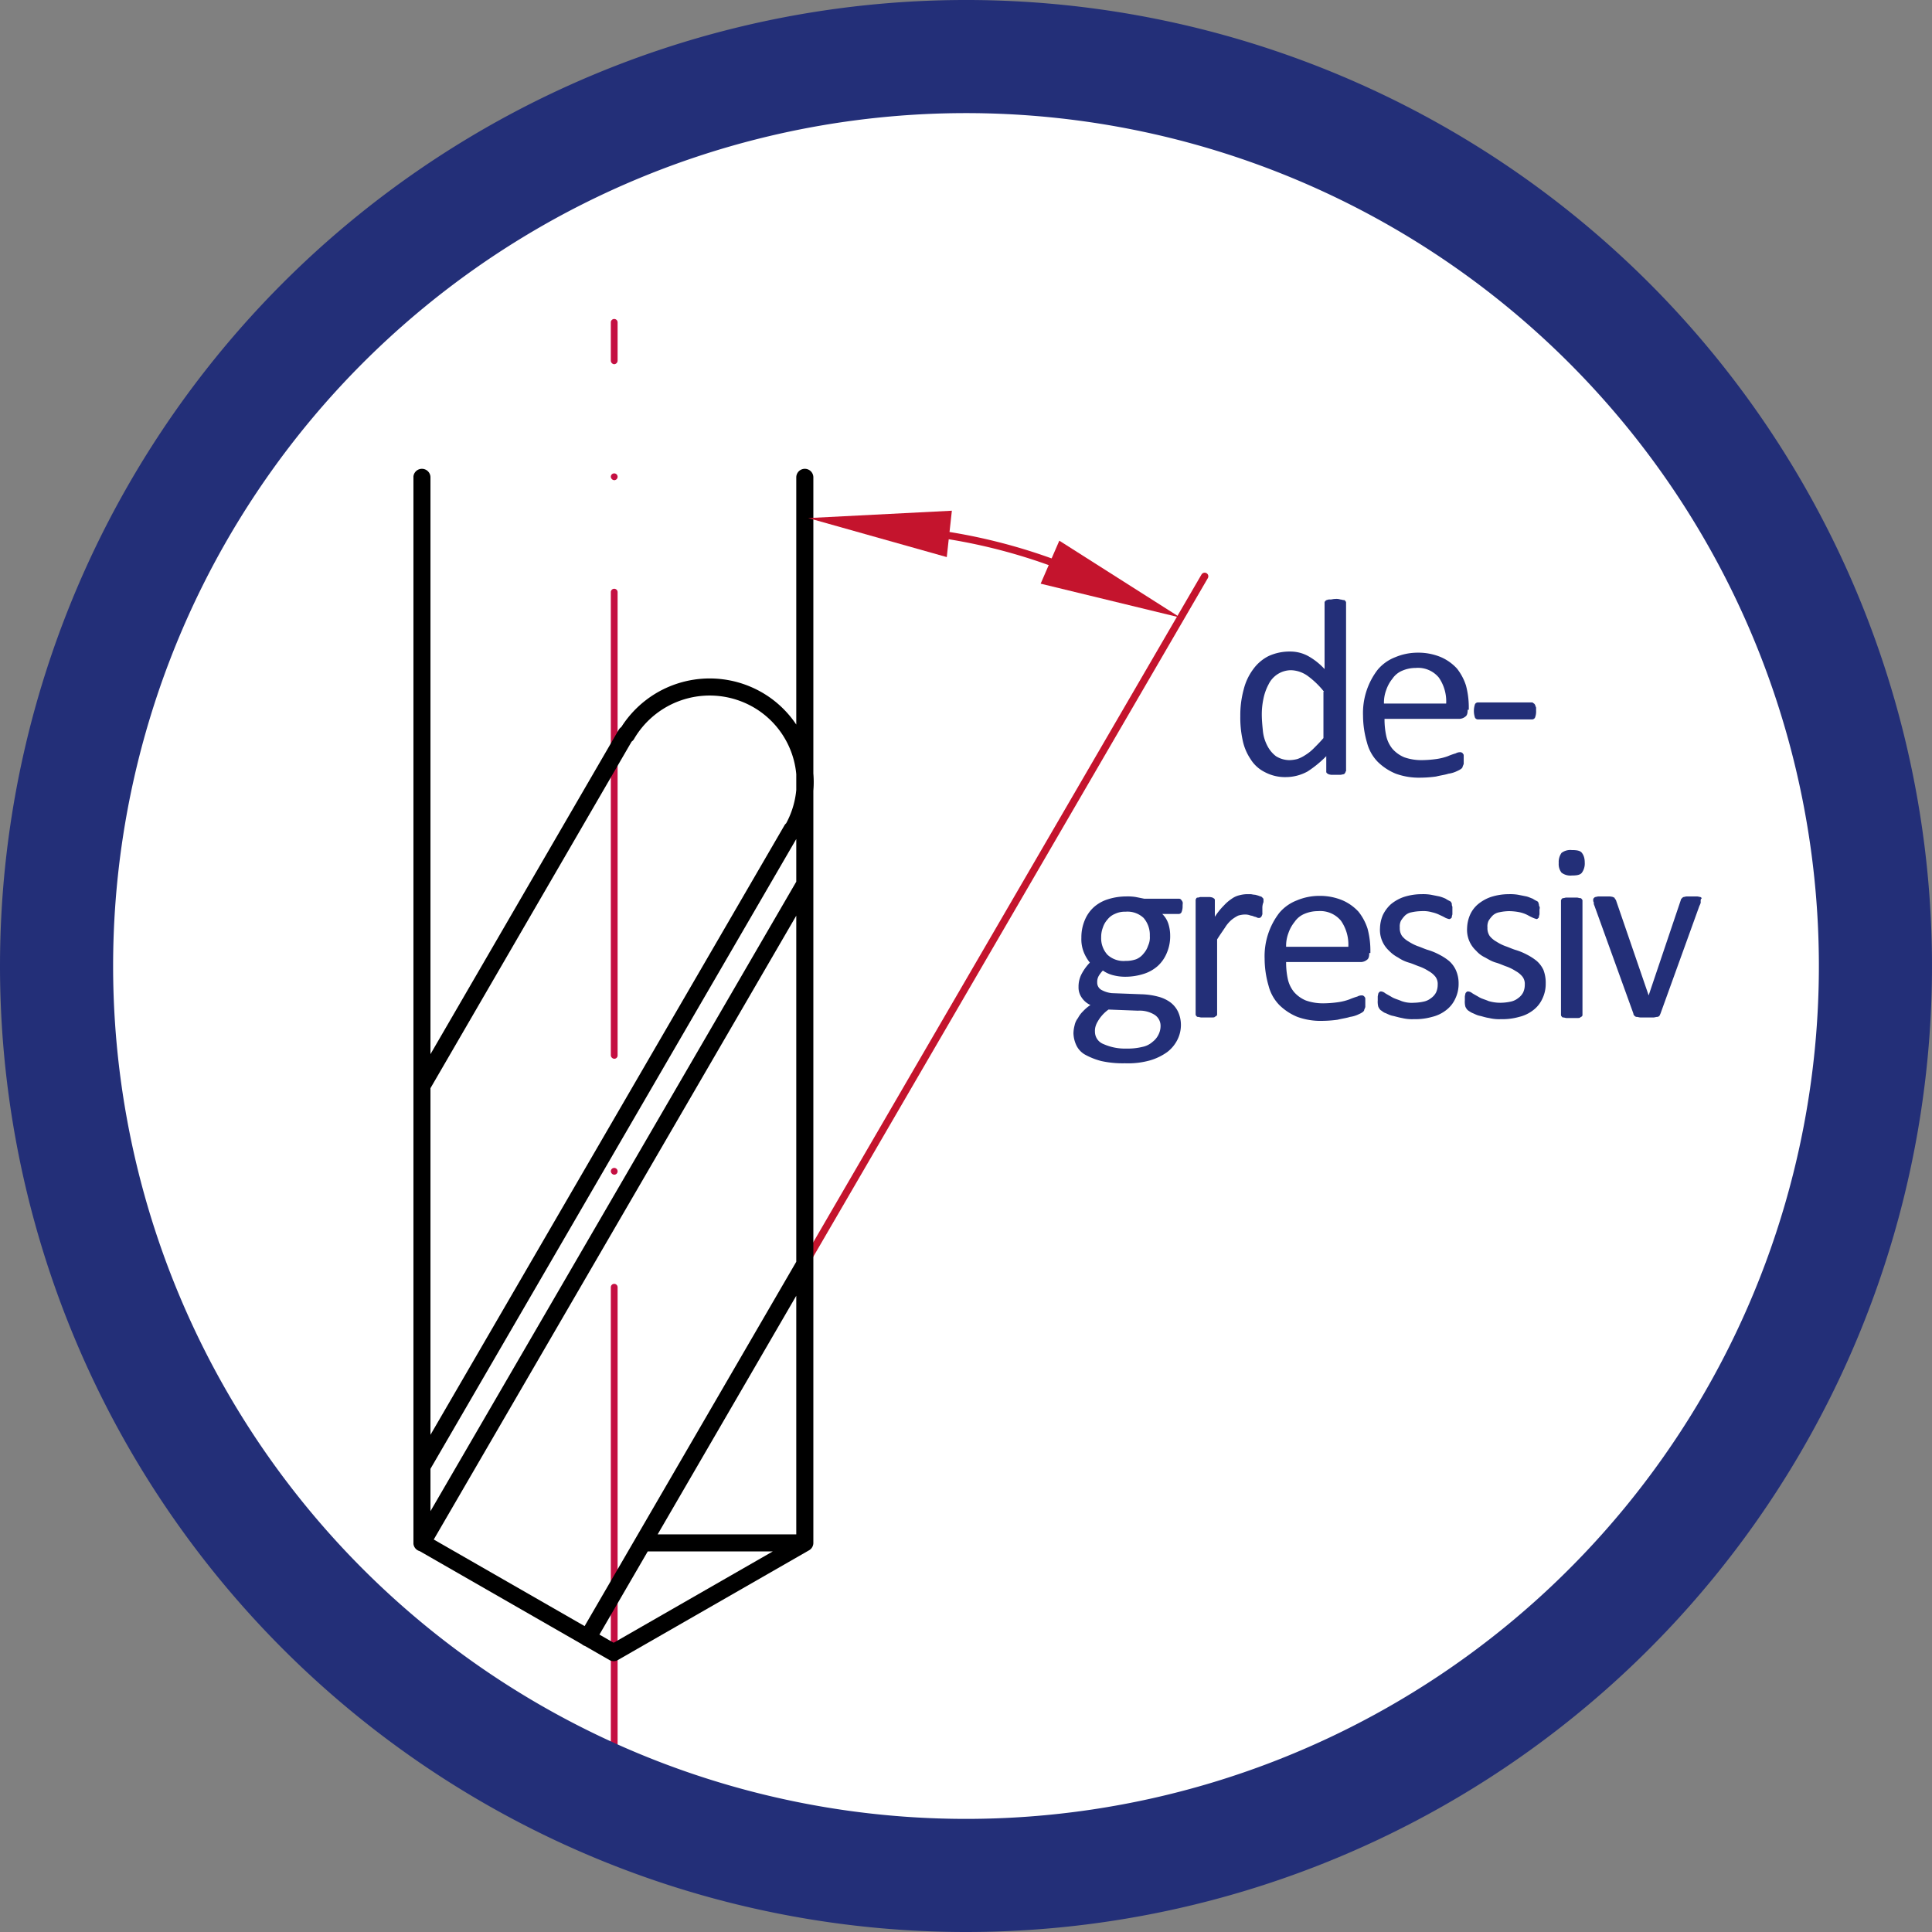
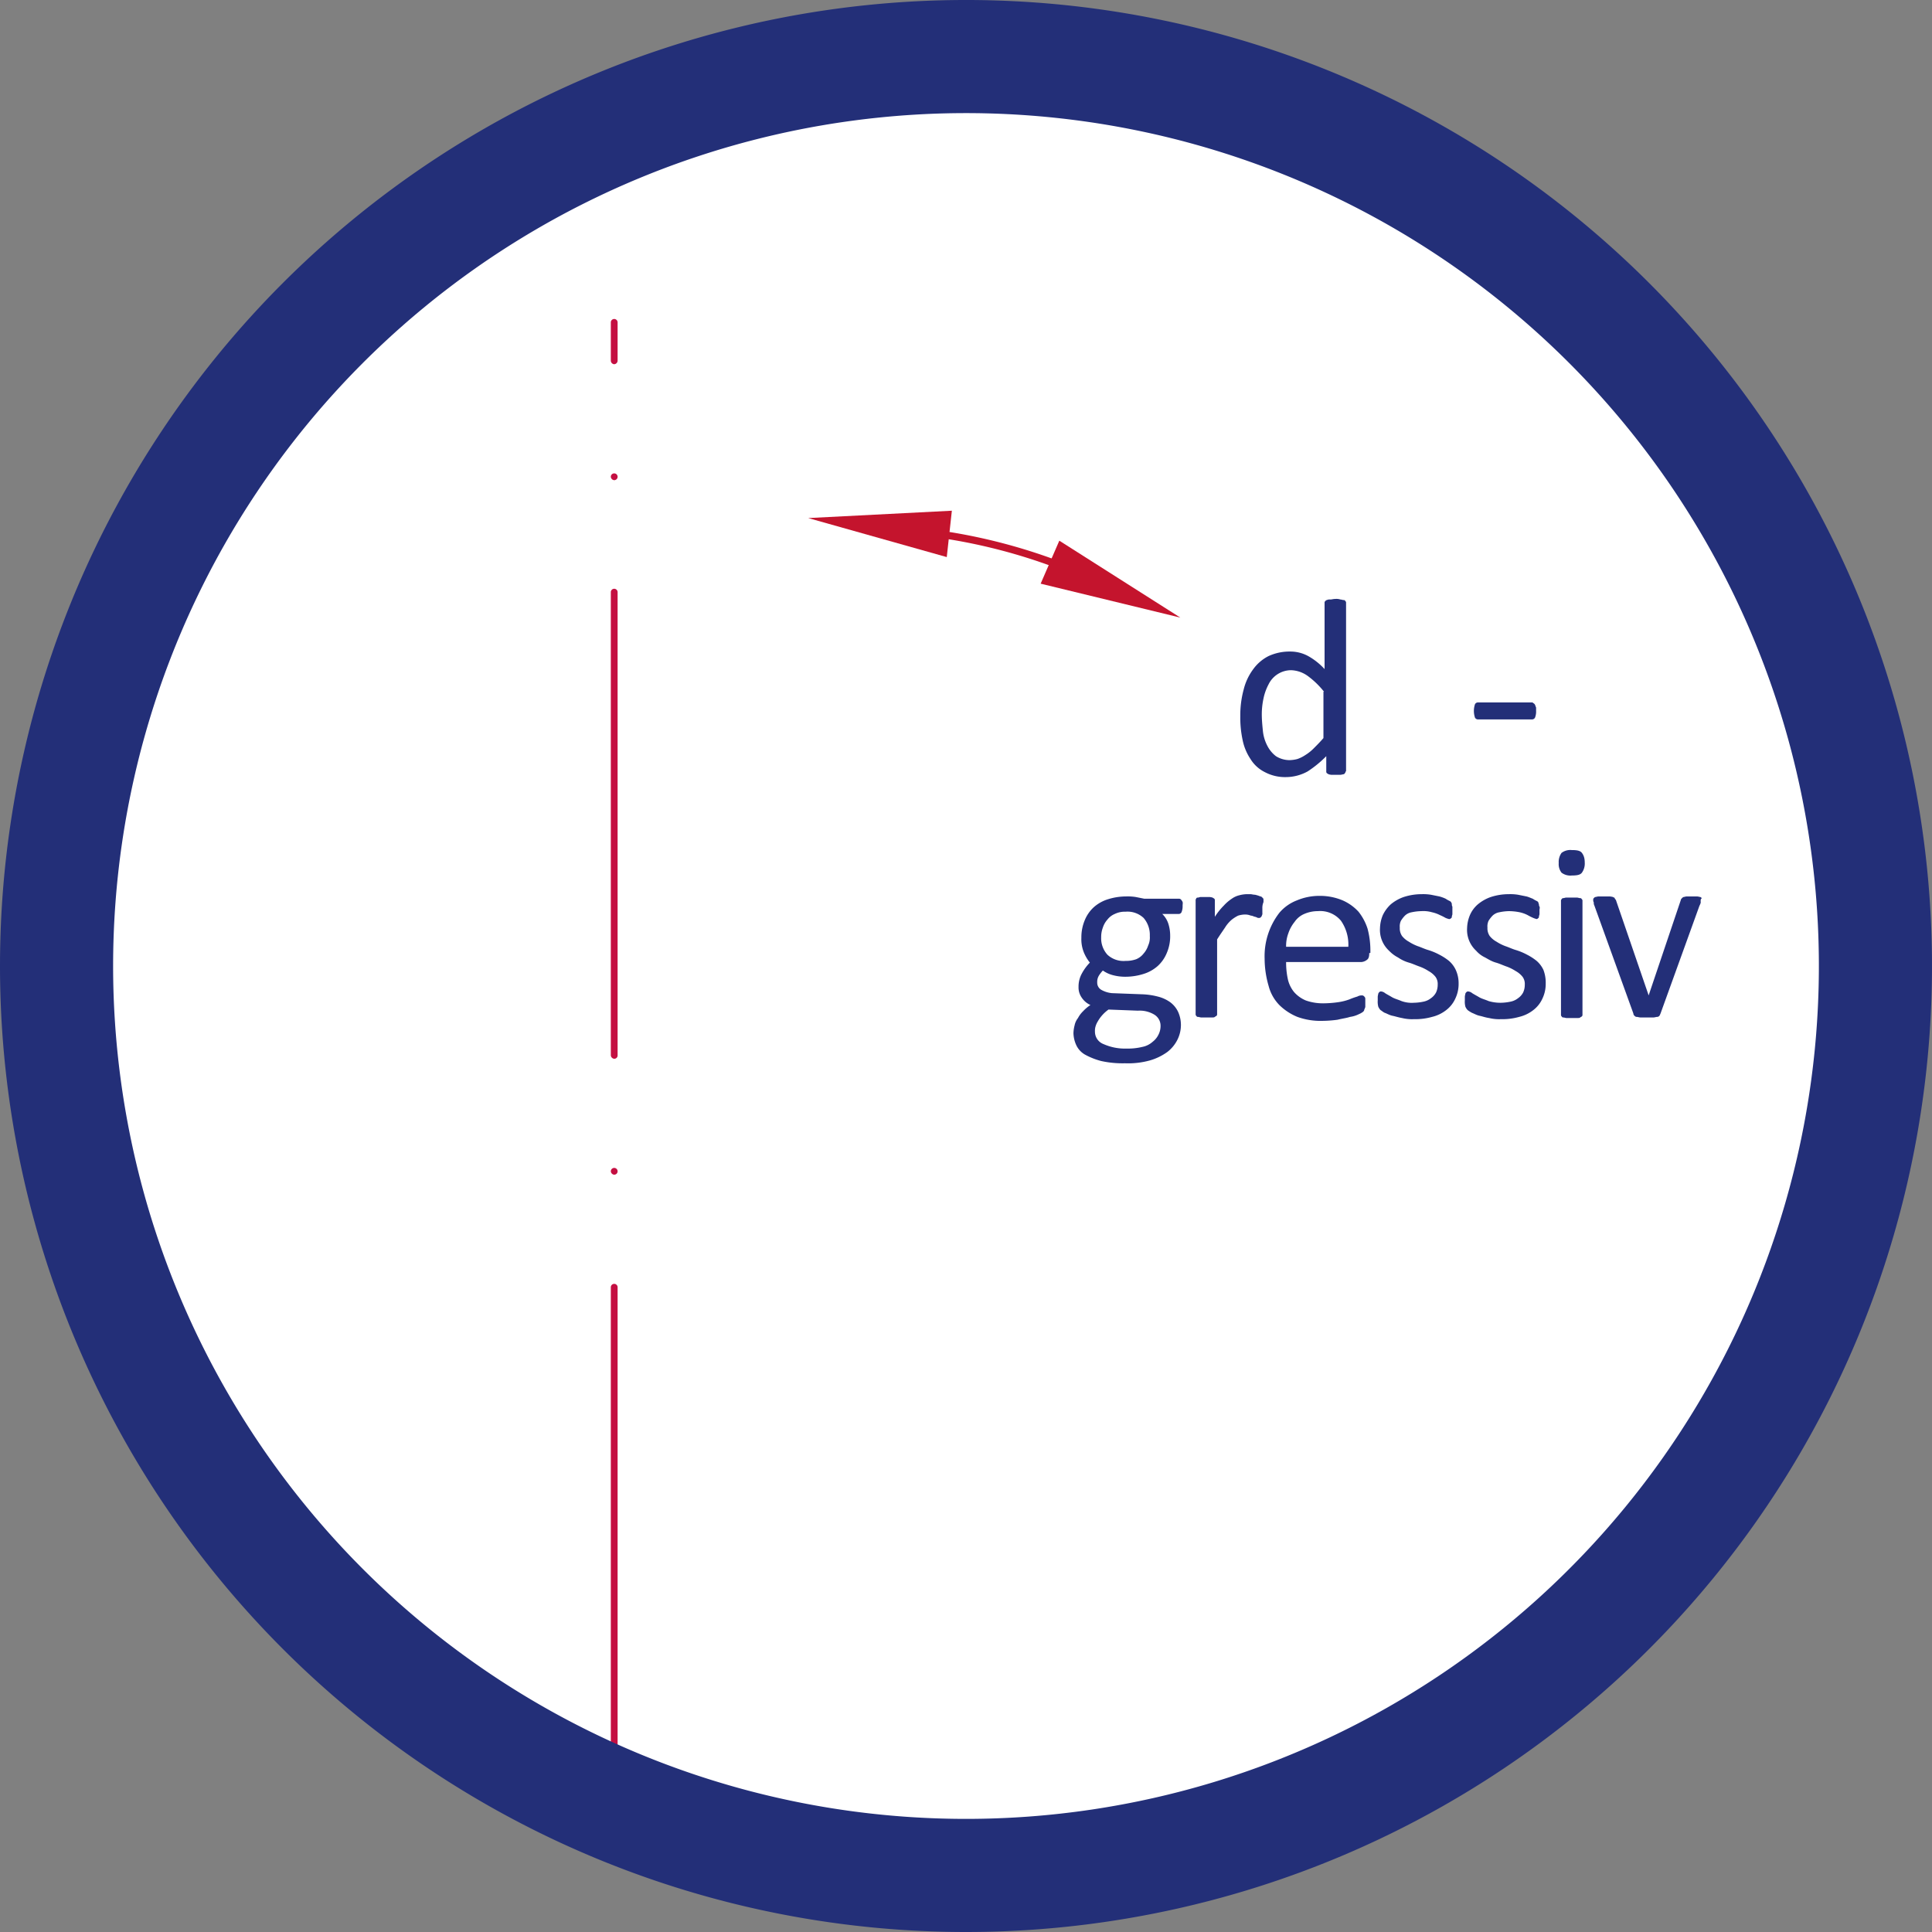
<svg xmlns="http://www.w3.org/2000/svg" width="34.16" height="34.16" viewBox="0 0 34.16 34.16">
  <rect x="0" y="0" width="34.16" height="34.16" fill="#808080" stroke="none" />
  <defs>
    <clipPath id="clip-path">
      <path id="Pfad_8156" data-name="Pfad 8156" d="M3614.55,958.37a16.08,16.08,0,1,0,16.08-16.08,16.081,16.081,0,0,0-16.08,16.08" transform="translate(-3614.55 -942.29)" />
    </clipPath>
    <clipPath id="clip-path-5">
-       <path id="Pfad_8167" data-name="Pfad 8167" d="M3620.86,946.22v24.93a16.828,16.828,0,0,0,1.73,1.16h16.08a16.1,16.1,0,0,0,4.95-4.45V948.89a15.858,15.858,0,0,0-2.45-2.66h-20.31Z" transform="translate(-3620.86 -946.22)" />
-     </clipPath>
+       </clipPath>
  </defs>
  <g id="spiralwinkel_degressiv" transform="translate(1 1)">
    <path id="Pfad_8154" data-name="Pfad 8154" d="M3630.63,974.45a16.08,16.08,0,1,0-16.08-16.08,16.081,16.081,0,0,0,16.08,16.08" transform="translate(-3614.55 -942.29)" fill="#fff" />
    <g id="Gruppe_4639" data-name="Gruppe 4639" transform="translate(0 0)" clip-path="url(#clip-path)">
      <path id="Pfad_8165" data-name="Pfad 8165" d="M3624.41,972.3a.065.065,0,0,1-.06-.06v-8.19a.06.06,0,0,1,.12,0v8.19a.065.065,0,0,1-.06.06m0-10.24a.065.065,0,0,1-.06-.06h0a.06.06,0,1,1,.06.06m0-2.05a.065.065,0,0,1-.06-.06v-8.19a.06.06,0,0,1,.12,0v8.19a.058.058,0,0,1-.06.06m0-10.23a.065.065,0,0,1-.06-.06h0a.06.06,0,1,1,.06.06m0-2.05a.065.065,0,0,1-.06-.06v-.68a.06.06,0,0,1,.12,0v.68a.065.065,0,0,1-.06.06" transform="translate(-3614.55 -942.29)" fill="#c40f42" />
    </g>
    <g id="Gruppe_4641" data-name="Gruppe 4641" transform="translate(6.31 3.93)" clip-path="url(#clip-path-5)">
      <line id="Linie_62" data-name="Linie 62" y1="12.16" x2="7.07" transform="translate(6.92 5.26)" fill="none" stroke="#c4142d" stroke-linecap="round" stroke-linejoin="round" stroke-miterlimit="10" stroke-width="0.129" />
    </g>
    <g id="Gruppe_4642" data-name="Gruppe 4642" transform="translate(6.31 3.93)" clip-path="url(#clip-path-5)">
      <path id="Pfad_8168" data-name="Pfad 8168" d="M3624.4,970.51l3.38-1.94m-2.86,0h2.86m-3.38,1.94-3.38-1.94m-.01,0,6.77-11.65m-3.84,13.33,3.84-6.61m-6.77,3.58,6.54-11.26m.23,12.61V949.73m-6.77,18.84V949.73m6.55,6.23a1.679,1.679,0,0,0-.62-2.3,1.7,1.7,0,0,0-2.31.62m-3.62,6.21,3.61-6.22" transform="translate(-3620.86 -946.22)" fill="none" stroke="#000" stroke-linecap="round" stroke-linejoin="round" stroke-miterlimit="10" stroke-width="0.302" />
    </g>
    <g id="Gruppe_4644" data-name="Gruppe 4644" transform="translate(0 0)" clip-path="url(#clip-path)">
      <path id="Pfad_8170" data-name="Pfad 8170" d="M3630.29,951.14l.09-.82-2.54.13Z" transform="translate(-3614.55 -942.29)" fill="#c4142d" />
    </g>
    <g id="Gruppe_4645" data-name="Gruppe 4645" transform="translate(0 0)" clip-path="url(#clip-path)">
      <path id="Pfad_8172" data-name="Pfad 8172" d="M3632.28,950.85l-.33.76,2.47.6Z" transform="translate(-3614.55 -942.29)" fill="#c4142d" />
    </g>
    <g id="Gruppe_4646" data-name="Gruppe 4646" transform="translate(0 0)" clip-path="url(#clip-path)">
      <path id="Pfad_8174" data-name="Pfad 8174" d="M3632.22,951.26a9.959,9.959,0,0,0-1.89-.5" transform="translate(-3614.55 -942.29)" fill="none" stroke="#c4142d" stroke-linecap="round" stroke-linejoin="round" stroke-miterlimit="10" stroke-width="0.129" />
    </g>
    <g id="Gruppe_4647" data-name="Gruppe 4647" transform="translate(0 0)" clip-path="url(#clip-path)">
      <path id="Pfad_8176" data-name="Pfad 8176" d="M3637.34,954.93a.037.037,0,0,1-.01.03c-.01.01-.01.02-.03.02a.434.434,0,0,1-.05.01h-.16a.434.434,0,0,1-.05-.01c-.01-.01-.02-.01-.03-.02a.037.037,0,0,1-.01-.03v-.27a1.961,1.961,0,0,1-.33.27.8.8,0,0,1-.38.1.762.762,0,0,1-.38-.09.619.619,0,0,1-.25-.23.934.934,0,0,1-.14-.34,1.871,1.871,0,0,1-.04-.42,1.725,1.725,0,0,1,.06-.47,1,1,0,0,1,.17-.36.754.754,0,0,1,.27-.23.888.888,0,0,1,.38-.08.66.66,0,0,1,.32.08,1.169,1.169,0,0,1,.29.23v-1.17a.037.037,0,0,1,.01-.03c.01-.01.02-.02.03-.02a.108.108,0,0,1,.06-.01c.03,0,.05-.01.09-.01a.222.222,0,0,1,.09.01c.02,0,.04.01.06.01s.02.01.03.02a.037.037,0,0,1,.01.03v2.98Zm-.38-1.41a1.493,1.493,0,0,0-.29-.28.534.534,0,0,0-.29-.1.444.444,0,0,0-.4.25.922.922,0,0,0-.09.25,1.332,1.332,0,0,0-.03.28c0,.1.01.2.02.3a.72.72,0,0,0,.08.26.537.537,0,0,0,.15.18.453.453,0,0,0,.24.07.587.587,0,0,0,.14-.02.6.6,0,0,0,.14-.07.79.79,0,0,0,.15-.12c.05-.05.11-.11.17-.18v-.82Z" transform="translate(-3614.55 -942.29)" fill="#232f78" />
-       <path id="Pfad_8177" data-name="Pfad 8177" d="M3639.5,953.84c0,.06-.01.1-.04.12a.178.178,0,0,1-.1.04h-1.33a1.384,1.384,0,0,0,.03.3.548.548,0,0,0,.11.23.569.569,0,0,0,.21.15.913.913,0,0,0,.31.05,1.964,1.964,0,0,0,.26-.02.975.975,0,0,0,.2-.05,1.227,1.227,0,0,1,.14-.05.151.151,0,0,1,.08-.02.037.037,0,0,1,.03.01c.01,0,.01.01.02.02s.01.02.01.04v.12a.06.06,0,0,1-.01.04c0,.01-.01.02-.01.03s-.01.02-.02.03a.32.32,0,0,1-.07.04.506.506,0,0,1-.16.05c-.06.02-.14.03-.22.05a2.128,2.128,0,0,1-.27.02,1.2,1.2,0,0,1-.44-.07.987.987,0,0,1-.32-.21.755.755,0,0,1-.19-.34,1.732,1.732,0,0,1-.07-.48,1.254,1.254,0,0,1,.26-.81.765.765,0,0,1,.31-.22,1.02,1.02,0,0,1,.4-.08,1.033,1.033,0,0,1,.41.08.838.838,0,0,1,.28.2.951.951,0,0,1,.16.3,1.5,1.5,0,0,1,.05.37v.06Zm-.38-.11a.739.739,0,0,0-.13-.46.477.477,0,0,0-.41-.17.6.6,0,0,0-.24.05.39.39,0,0,0-.17.14.644.644,0,0,0-.11.2.637.637,0,0,0-.04.24Z" transform="translate(-3614.55 -942.29)" fill="#232f78" />
    </g>
    <g id="Gruppe_4648" data-name="Gruppe 4648" transform="translate(0 0)" clip-path="url(#clip-path)">
      <path id="Pfad_8179" data-name="Pfad 8179" d="M3640.71,953.86a.287.287,0,0,1-.02.12.061.061,0,0,1-.06.03h-.94a.061.061,0,0,1-.06-.03.37.37,0,0,1,0-.24.061.061,0,0,1,.06-.03h.94a.037.037,0,0,1,.03.01c.01.01.02.01.03.03s.01.03.02.05Z" transform="translate(-3614.55 -942.29)" fill="#232f78" />
    </g>
    <g id="Gruppe_4649" data-name="Gruppe 4649" transform="translate(0 0)" clip-path="url(#clip-path)">
      <path id="Pfad_8181" data-name="Pfad 8181" d="M3634.46,957.31a.267.267,0,0,1-.02.11.055.055,0,0,1-.05.03h-.29a.418.418,0,0,1,.11.18.692.692,0,0,1,.03.2.745.745,0,0,1-.06.31.636.636,0,0,1-.16.23.678.678,0,0,1-.25.14,1.073,1.073,0,0,1-.32.05.851.851,0,0,1-.23-.03.538.538,0,0,1-.17-.08.55.55,0,0,0-.07.09.213.213,0,0,0-.03.12.146.146,0,0,0,.07.13.473.473,0,0,0,.19.06l.53.02a1.263,1.263,0,0,1,.28.04.638.638,0,0,1,.22.1.454.454,0,0,1,.14.17.559.559,0,0,1,.05.23.583.583,0,0,1-.06.26.627.627,0,0,1-.18.22,1,1,0,0,1-.31.15,1.441,1.441,0,0,1-.44.05,1.762,1.762,0,0,1-.42-.04,1.258,1.258,0,0,1-.28-.11.374.374,0,0,1-.16-.17.537.537,0,0,1-.05-.21.59.59,0,0,1,.02-.14.31.31,0,0,1,.06-.13.47.47,0,0,1,.09-.12.7.7,0,0,1,.13-.11.37.37,0,0,1-.16-.14.308.308,0,0,1-.05-.18.475.475,0,0,1,.06-.24.853.853,0,0,1,.14-.19.724.724,0,0,1-.11-.19.624.624,0,0,1-.04-.25.779.779,0,0,1,.06-.31.636.636,0,0,1,.16-.23.678.678,0,0,1,.25-.14,1.073,1.073,0,0,1,.32-.05.912.912,0,0,1,.17.01l.15.03h.61c.03,0,.04.01.06.04S3634.46,957.26,3634.46,957.31Zm-.39,2.12a.23.23,0,0,0-.11-.2.5.5,0,0,0-.29-.07l-.52-.02a.654.654,0,0,0-.12.11.609.609,0,0,0-.07.1.355.355,0,0,0-.04.09.277.277,0,0,0-.01.09.234.234,0,0,0,.15.22.932.932,0,0,0,.41.08,1.087,1.087,0,0,0,.28-.03.38.38,0,0,0,.18-.09.354.354,0,0,0,.1-.12A.337.337,0,0,0,3634.07,959.43Zm-.19-1.59a.459.459,0,0,0-.11-.32.417.417,0,0,0-.32-.11.406.406,0,0,0-.19.04.323.323,0,0,0-.13.1.392.392,0,0,0-.08.14.467.467,0,0,0-.03.17.433.433,0,0,0,.11.31.417.417,0,0,0,.32.11.54.54,0,0,0,.19-.03.323.323,0,0,0,.13-.1.392.392,0,0,0,.08-.14A.341.341,0,0,0,3633.88,957.84Z" transform="translate(-3614.55 -942.29)" fill="#232f78" />
      <path id="Pfad_8182" data-name="Pfad 8182" d="M3635.87,957.35v.08a.075.075,0,0,1-.01.05c0,.01-.01.02-.02.03a.037.037,0,0,1-.03.01.06.06,0,0,1-.04-.01c-.02-.01-.04-.01-.06-.02s-.05-.01-.07-.02a.277.277,0,0,0-.09-.01.426.426,0,0,0-.11.02.673.673,0,0,0-.11.07.58.58,0,0,0-.12.14c-.04.06-.09.13-.14.21v1.32a.037.037,0,0,1-.01.03c-.01.01-.02.01-.03.02s-.03.01-.06.01h-.18c-.02,0-.04-.01-.06-.01s-.02-.01-.03-.02-.01-.02-.01-.03v-2.01a.037.037,0,0,1,.01-.03c0-.01.01-.02.03-.02s.03-.01.05-.01h.16a.434.434,0,0,1,.05.01c.01.01.02.01.03.02s.01.02.01.03v.29a1.176,1.176,0,0,1,.16-.2.754.754,0,0,1,.14-.12.38.38,0,0,1,.13-.06.586.586,0,0,1,.13-.02h.07c.02,0,.05.01.08.01a.638.638,0,0,1,.07.02c.02.01.04.01.05.02l.02.02a.037.037,0,0,1,.01.03v.04A.264.264,0,0,0,3635.87,957.35Z" transform="translate(-3614.55 -942.29)" fill="#232f78" />
      <path id="Pfad_8183" data-name="Pfad 8183" d="M3637.76,958.14c0,.06-.01.1-.04.12a.178.178,0,0,1-.1.04h-1.33a1.384,1.384,0,0,0,.03.3.548.548,0,0,0,.11.23.569.569,0,0,0,.21.15.913.913,0,0,0,.31.05,1.964,1.964,0,0,0,.26-.02.975.975,0,0,0,.2-.05,1.227,1.227,0,0,1,.14-.05.151.151,0,0,1,.08-.02.037.037,0,0,1,.03.01c.01,0,.01.01.02.02s.01.02.01.04v.12a.06.06,0,0,1-.01.04c0,.01-.01.02-.01.03s-.01.02-.02.03a.32.32,0,0,1-.07.04.506.506,0,0,1-.16.05c-.06.02-.14.03-.22.05a2.128,2.128,0,0,1-.27.02,1.2,1.2,0,0,1-.44-.07.987.987,0,0,1-.32-.21.755.755,0,0,1-.19-.34,1.732,1.732,0,0,1-.07-.48,1.254,1.254,0,0,1,.26-.81.765.765,0,0,1,.31-.22,1.02,1.02,0,0,1,.4-.08,1.033,1.033,0,0,1,.41.08.838.838,0,0,1,.28.2.951.951,0,0,1,.16.3,1.5,1.5,0,0,1,.05.37v.06Zm-.37-.11a.739.739,0,0,0-.13-.46.477.477,0,0,0-.41-.17.6.6,0,0,0-.24.05.39.39,0,0,0-.17.14.644.644,0,0,0-.11.2.637.637,0,0,0-.04.24Z" transform="translate(-3614.55 -942.29)" fill="#232f78" />
      <path id="Pfad_8184" data-name="Pfad 8184" d="M3639.34,958.68a.6.6,0,0,1-.06.27.528.528,0,0,1-.16.2.646.646,0,0,1-.25.12,1.079,1.079,0,0,1-.32.04.748.748,0,0,1-.21-.02c-.06-.01-.12-.03-.17-.04s-.1-.04-.13-.05-.06-.04-.08-.05a.209.209,0,0,1-.04-.06.342.342,0,0,1-.01-.11v-.07a.432.432,0,0,1,.01-.05c0-.01.01-.02.02-.03s.02-.01.03-.01a.133.133,0,0,1,.07.03c.03.02.07.04.12.07s.1.04.17.07a.533.533,0,0,0,.22.03.877.877,0,0,0,.17-.02.309.309,0,0,0,.13-.06.284.284,0,0,0,.09-.1.319.319,0,0,0,.03-.14.212.212,0,0,0-.04-.14.4.4,0,0,0-.12-.1.8.8,0,0,0-.16-.08c-.06-.02-.12-.05-.19-.07a.665.665,0,0,1-.19-.09.606.606,0,0,1-.16-.12.5.5,0,0,1-.16-.4.634.634,0,0,1,.05-.23.625.625,0,0,1,.14-.19.728.728,0,0,1,.23-.13,1.023,1.023,0,0,1,.32-.05.857.857,0,0,1,.16.01l.15.03a.675.675,0,0,1,.11.04.564.564,0,0,0,.07.04c.02.01.03.02.03.03a.037.037,0,0,1,.01.03.075.075,0,0,0,.01.04v.13c0,.02-.01.03-.01.05s-.01.02-.02.03a.037.037,0,0,1-.03.01.394.394,0,0,1-.06-.02.919.919,0,0,0-.1-.05.581.581,0,0,0-.14-.05.555.555,0,0,0-.19-.02.877.877,0,0,0-.17.02.229.229,0,0,0-.12.06.55.55,0,0,0-.07.09.234.234,0,0,0-.02.12.241.241,0,0,0,.04.15.4.4,0,0,0,.12.1.8.8,0,0,0,.16.08c.06.02.12.05.19.07a1.09,1.09,0,0,1,.19.08.983.983,0,0,1,.17.11.481.481,0,0,1,.12.16A.567.567,0,0,1,3639.34,958.68Z" transform="translate(-3614.55 -942.29)" fill="#232f78" />
      <path id="Pfad_8185" data-name="Pfad 8185" d="M3640.88,958.68a.6.6,0,0,1-.06.27.528.528,0,0,1-.16.2.646.646,0,0,1-.25.12,1.079,1.079,0,0,1-.32.04.748.748,0,0,1-.21-.02c-.07-.01-.12-.03-.17-.04s-.1-.04-.13-.05a.573.573,0,0,1-.08-.05.209.209,0,0,1-.04-.06.342.342,0,0,1-.01-.11v-.07a.432.432,0,0,1,.01-.05c0-.01.01-.02.02-.03s.02-.01.03-.01a.133.133,0,0,1,.07.03c.03.02.07.04.12.07s.1.04.17.07a.731.731,0,0,0,.22.03.877.877,0,0,0,.17-.02.309.309,0,0,0,.13-.06.284.284,0,0,0,.09-.1.319.319,0,0,0,.03-.14.212.212,0,0,0-.04-.14.4.4,0,0,0-.12-.1.8.8,0,0,0-.16-.08c-.06-.02-.12-.05-.19-.07s-.12-.05-.19-.09a.479.479,0,0,1-.16-.12.5.5,0,0,1-.16-.4.634.634,0,0,1,.05-.23.525.525,0,0,1,.14-.19.728.728,0,0,1,.23-.13,1.023,1.023,0,0,1,.32-.05.857.857,0,0,1,.16.01l.15.03c.04.01.08.03.11.04a.564.564,0,0,0,.07.04q.03.015.03.03c0,.01.01.02.01.03a.075.075,0,0,0,.01.04c.01.02,0,.04,0,.06v.07c0,.02-.01.03-.01.05s-.01.02-.02.03a.031.031,0,0,1-.02.01.394.394,0,0,1-.06-.02.936.936,0,0,1-.1-.05.583.583,0,0,0-.14-.05,1.006,1.006,0,0,0-.19-.02.877.877,0,0,0-.17.02.229.229,0,0,0-.12.06.55.55,0,0,0-.07.09.234.234,0,0,0-.02.12.241.241,0,0,0,.04.15.4.4,0,0,0,.12.1.8.8,0,0,0,.16.08c.06.02.12.05.19.07a1.09,1.09,0,0,1,.19.08.983.983,0,0,1,.17.11.481.481,0,0,1,.12.16A.631.631,0,0,1,3640.88,958.68Z" transform="translate(-3614.55 -942.29)" fill="#232f78" />
      <path id="Pfad_8186" data-name="Pfad 8186" d="M3641.57,956.54a.276.276,0,0,1-.05.18c-.03.04-.09.05-.18.05a.257.257,0,0,1-.18-.05.246.246,0,0,1-.05-.17.276.276,0,0,1,.05-.18.257.257,0,0,1,.18-.05c.09,0,.15.01.18.05S3641.57,956.46,3641.57,956.54Zm-.04,2.69a.037.037,0,0,1-.01.03c-.01.01-.02.01-.03.02s-.03.01-.06.01h-.18c-.02,0-.04-.01-.06-.01s-.02-.01-.03-.02-.01-.02-.01-.03v-2.01a.037.037,0,0,1,.01-.03c.01-.01.01-.02.03-.02s.03-.01.06-.01h.18c.02,0,.04.01.06.01s.02.01.03.02a.037.037,0,0,1,.01.03Z" transform="translate(-3614.55 -942.29)" fill="#232f78" />
    </g>
    <g id="Gruppe_4650" data-name="Gruppe 4650" transform="translate(0 0)" clip-path="url(#clip-path)">
      <path id="Pfad_8188" data-name="Pfad 8188" d="M3643.62,957.21v.04c0,.01,0,.02-.01.02a.037.037,0,0,1-.01.03l-.69,1.91c-.01.02-.01.03-.02.04a.052.052,0,0,1-.04.02c-.02,0-.04.01-.07.01h-.22c-.03,0-.05-.01-.07-.01s-.03-.01-.04-.02a.052.052,0,0,1-.02-.04l-.69-1.91a.09.09,0,0,1-.01-.05c0-.01-.01-.02-.01-.03v-.02a.037.037,0,0,1,.01-.03c.01-.01.02-.02.03-.02s.03-.01.06-.01h.19a.354.354,0,0,1,.06.01c.01.01.03.01.03.02s.01.02.02.03l.57,1.66.01.03.01-.03.56-1.66c0-.01.01-.02.02-.03s.02-.02.03-.02.03-.01.06-.01h.18a.434.434,0,0,1,.05.01c.01,0,.02.01.03.02C3643.62,957.19,3643.62,957.2,3643.62,957.21Z" transform="translate(-3614.55 -942.29)" fill="#232f78" />
    </g>
    <path id="Pfad_8190" data-name="Pfad 8190" d="M3630.63,974.45a16.08,16.08,0,1,0-16.08-16.08A16.081,16.081,0,0,0,3630.63,974.45Z" transform="translate(-3614.55 -942.29)" fill="none" stroke="#232f78" stroke-width="2" />
  </g>
</svg>